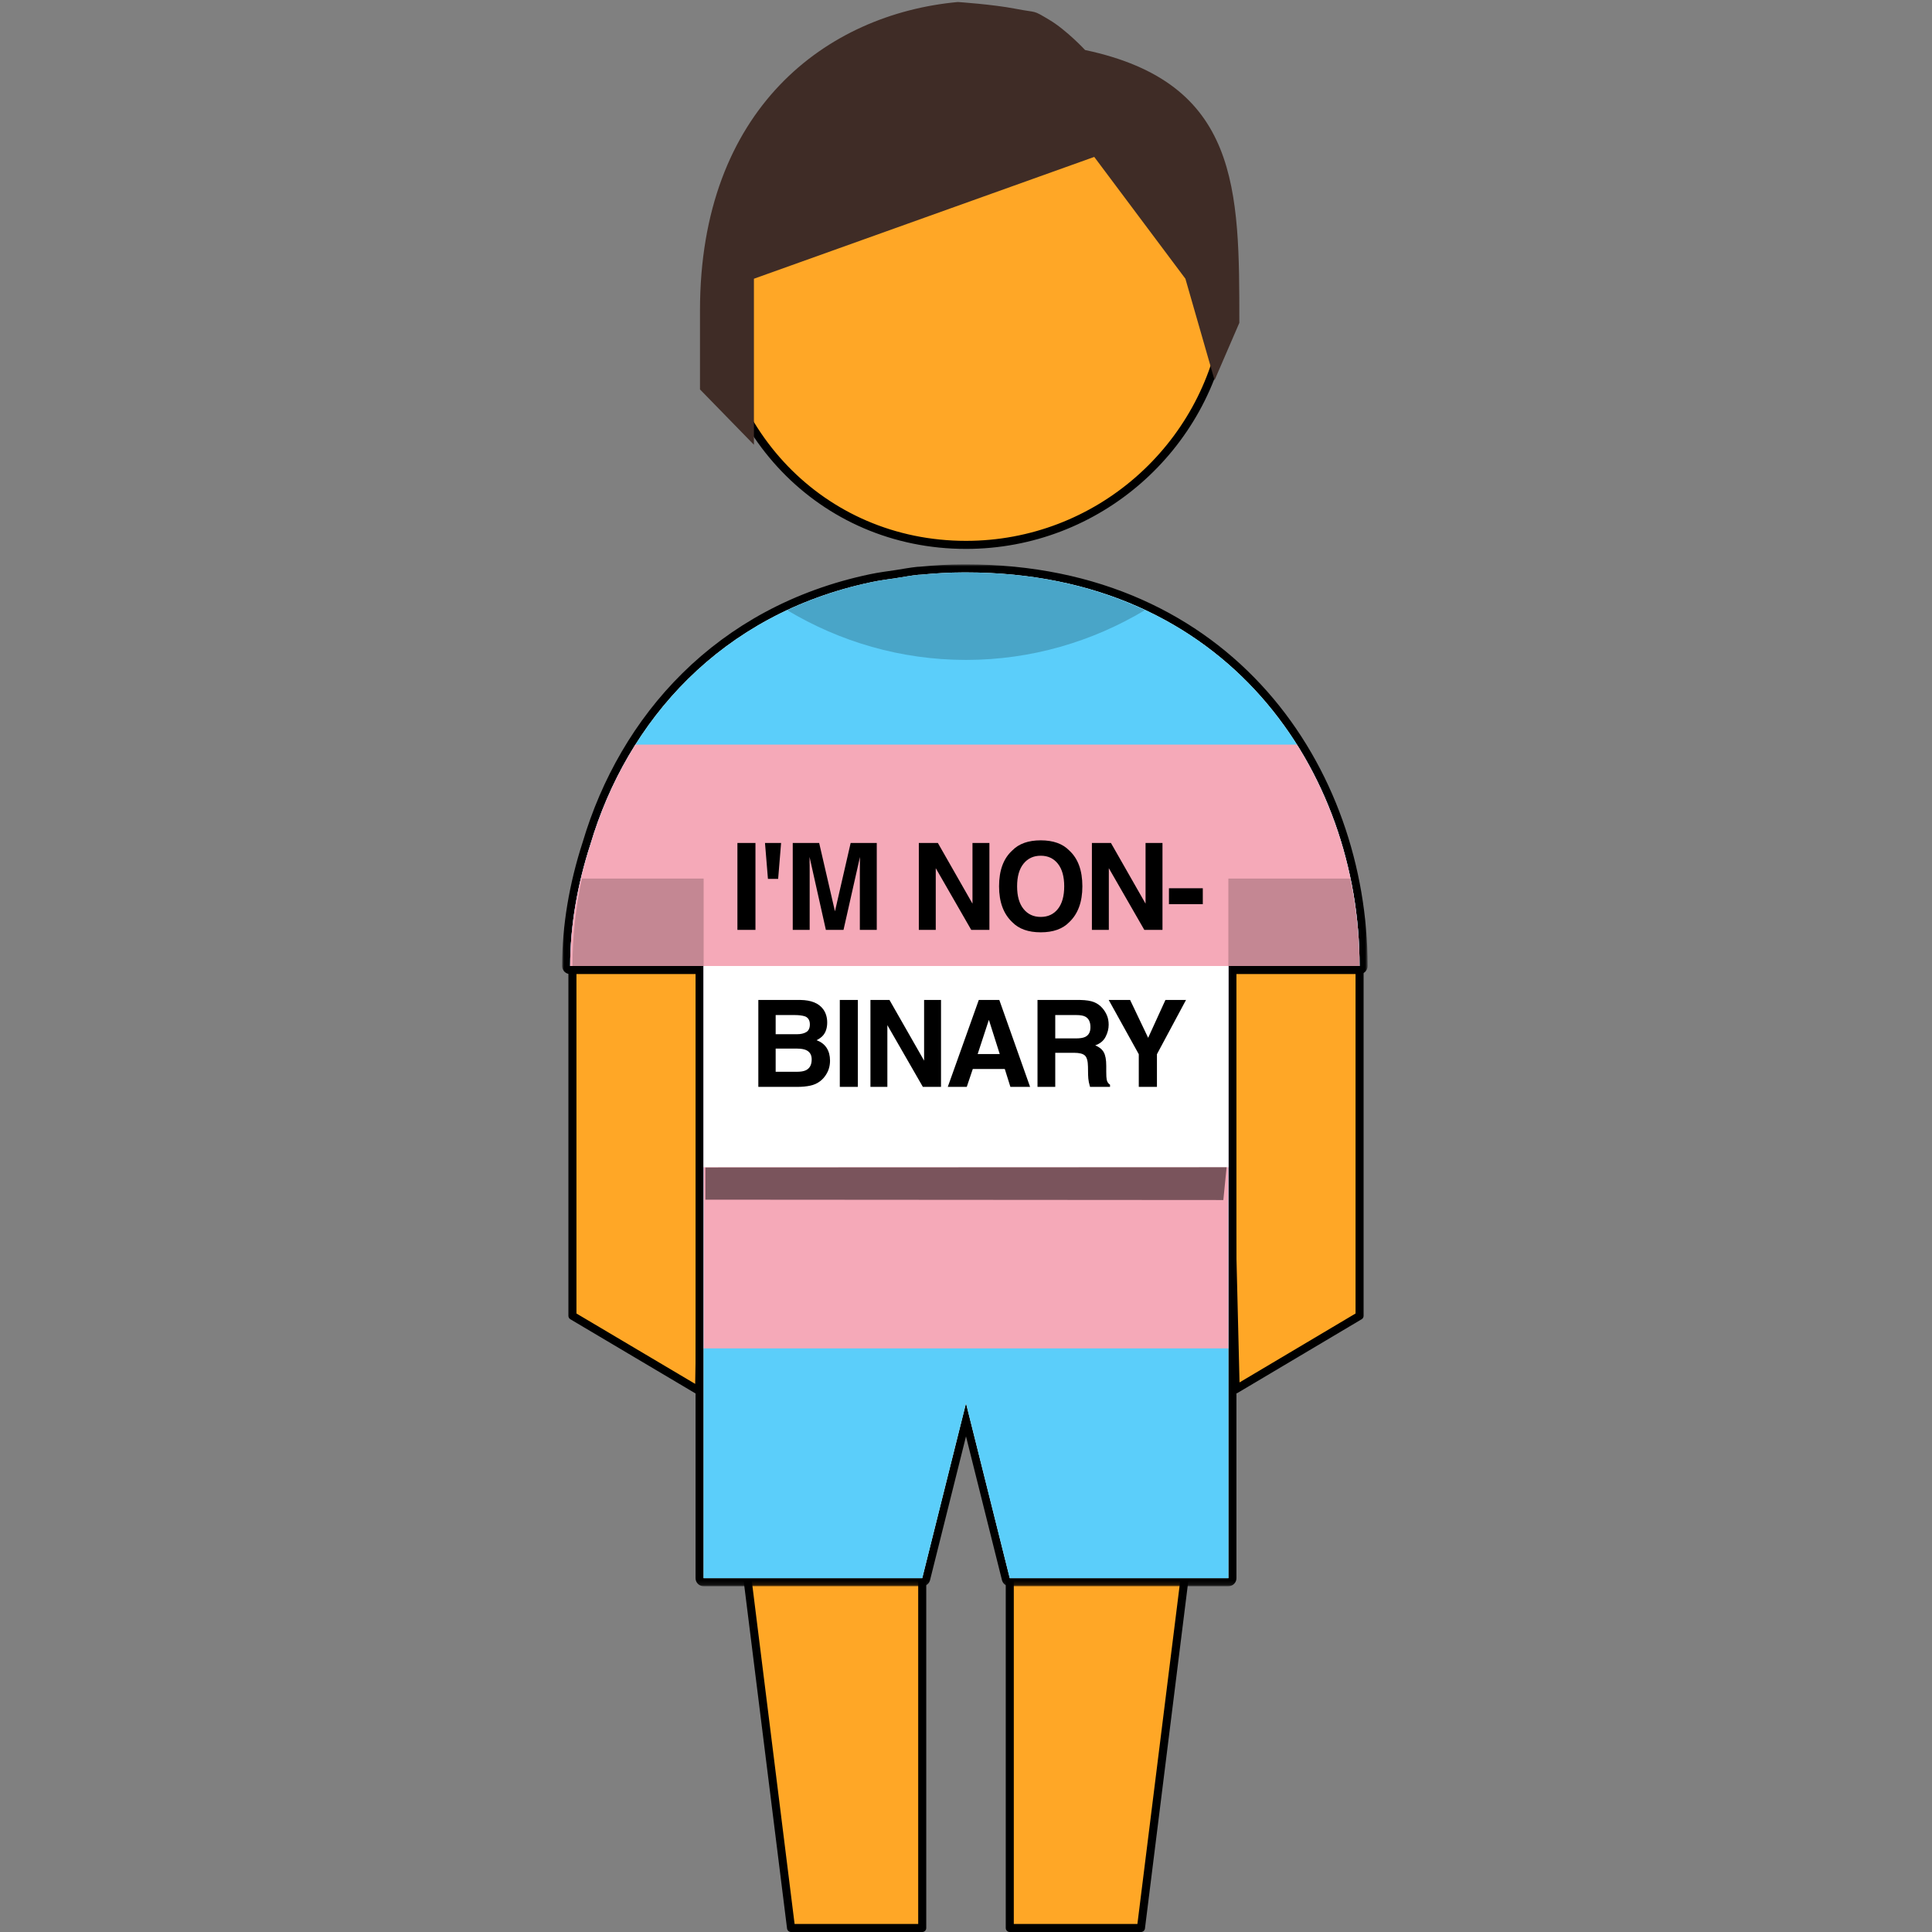
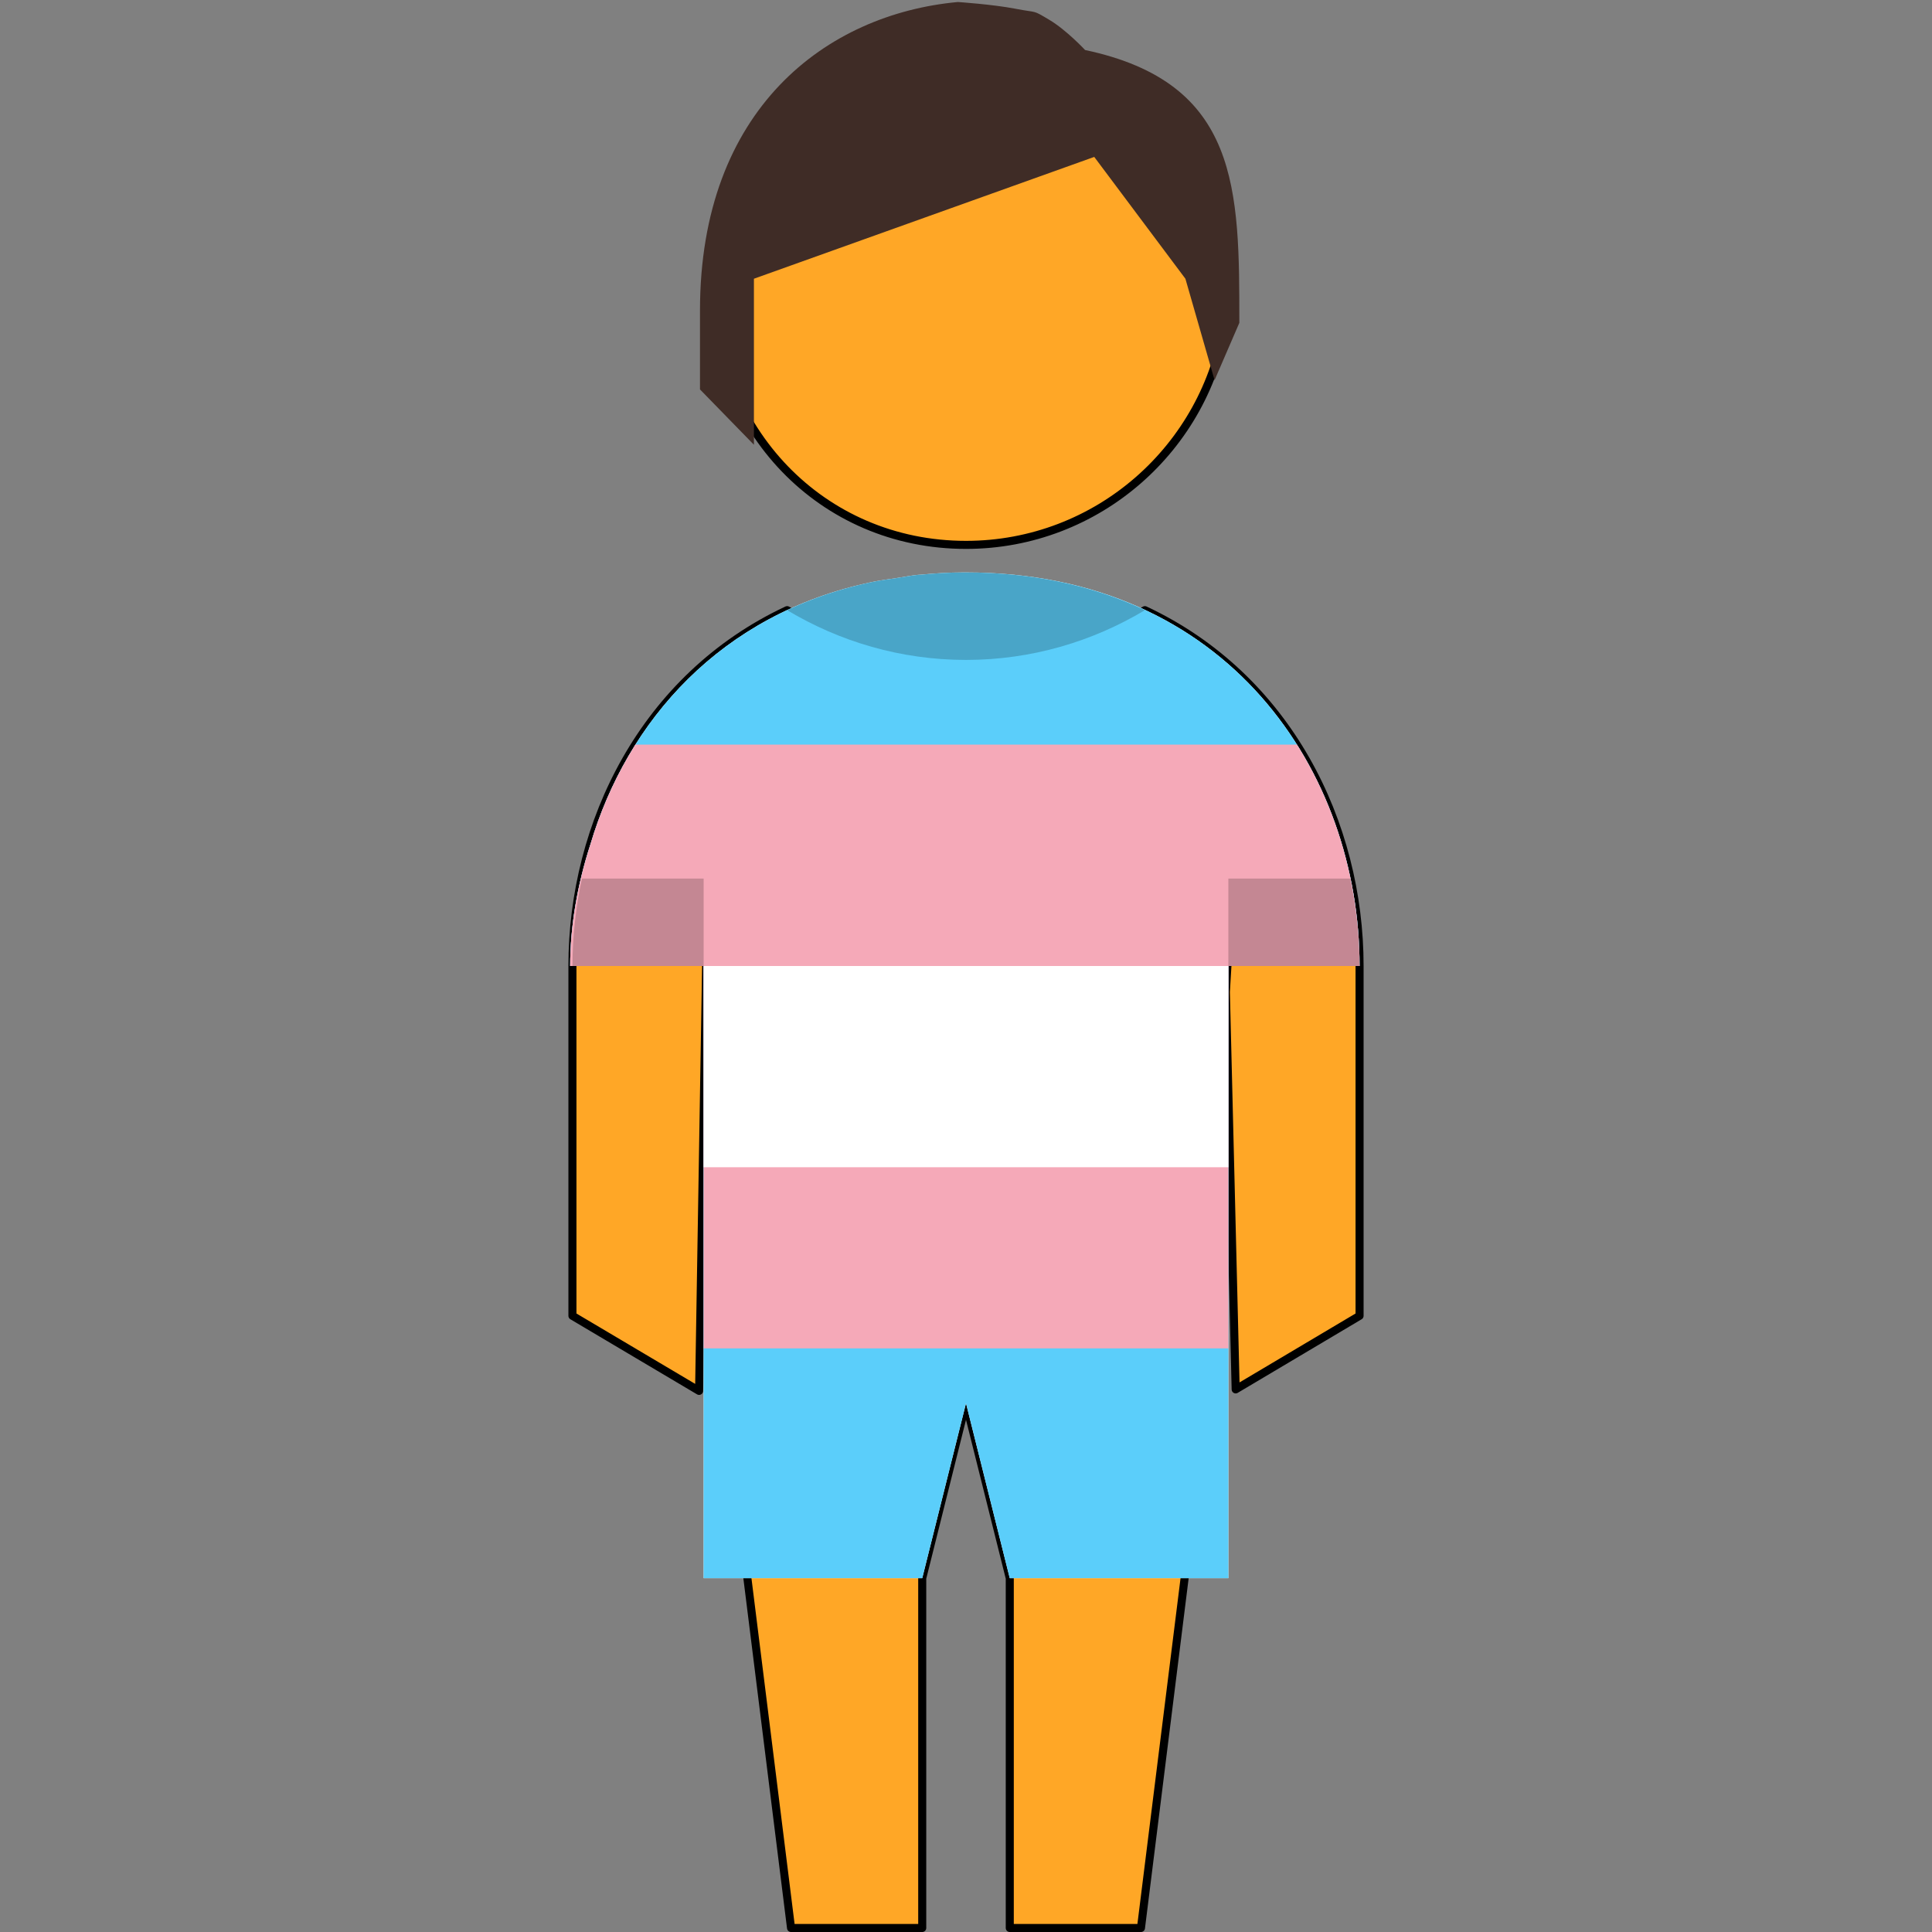
<svg xmlns="http://www.w3.org/2000/svg" xmlns:xlink="http://www.w3.org/1999/xlink" height="100%" stroke-miterlimit="10" style="fill-rule:nonzero;clip-rule:evenodd;stroke-linecap:round;stroke-linejoin:round;" version="1.1" viewBox="0 0 480 480" width="100%" xml:space="preserve">
  <rect x="0" y="0" width="480" height="480" fill="#808080" stroke="none" />
  <defs>
-     <path d="M239.438 142.219C235.761 142.219 232.219 142.447 228.75 142.781C228.558 142.799 228.348 142.794 228.156 142.812C228.146 142.814 228.135 142.811 228.125 142.812C226.33 142.996 224.645 143.326 222.906 143.594C220.76 143.911 218.592 144.192 216.531 144.625C179.046 152.5 155.795 179.14 146.688 209.781C143.392 219.909 141.656 230.23 141.656 240L142.219 240L174.812 240L174.812 316.562L174.812 347.594L174.812 348.625L174.812 392.094L229.125 392.094L240 348.625L250.875 392.094L305.188 392.094L305.188 348.625L305.188 347.344L305.188 240L337.188 240L337.781 240C337.781 192.004 305.182 142.219 240 142.219C239.904 142.219 239.815 142.219 239.719 142.219C239.622 142.219 239.534 142.219 239.438 142.219Z" id="Fill" />
    <path d="M239.438 142.219C235.761 142.219 232.219 142.447 228.75 142.781C228.558 142.799 228.348 142.794 228.156 142.812C228.146 142.814 228.135 142.811 228.125 142.812C226.33 142.996 224.645 143.326 222.906 143.594C220.76 143.911 218.592 144.192 216.531 144.625C179.046 152.5 155.795 179.14 146.688 209.781C143.392 219.909 141.656 230.23 141.656 240L142.219 240L174.812 240L174.812 316.562L174.812 347.594L174.812 348.625L174.812 392.094L229.125 392.094L240 348.625L250.875 392.094L305.188 392.094L305.188 348.625L305.188 347.344L305.188 240L337.188 240L337.781 240C337.781 192.004 305.182 142.219 240 142.219C239.904 142.219 239.815 142.219 239.719 142.219C239.622 142.219 239.534 142.219 239.438 142.219Z" id="Fill_2" />
  </defs>
  <g id="child">
    <path d="M240 5C232.011 5 224.96 6.965 217.881 9.607C210.321 12.428 203.594 16.268 197.655 21.518C191.85 26.65 187.296 32.624 183.609 39.507C178.708 48.656 176.929 59.549 176.929 70.633C176.929 106.57 204.052 135.375 240 135.375C272.71 135.375 299.865 111.157 304.492 79.72C304.95 76.608 305.188 73.425 305.188 70.188C305.188 55.102 300.035 41.194 291.396 30.134C286.242 23.534 278.276 19.015 270.994 14.798C267.431 12.735 264.227 10.933 260.281 9.567C253.609 7.256 247.449 5 240 5ZM195.562 151.594C160.039 168.227 142.219 204.569 142.219 240L142.219 326.906L173.688 345.562L175.438 239.625L174.781 235.969C174.781 235.969 176.499 235.808 177.594 236.812C177.715 236.923 177.832 237.052 177.938 237.188C178.787 238.277 179.156 240 179.156 240L180.438 296.094L180.562 298.062L179.812 348.625L185.688 392.094L196.531 479L229.125 479L229.125 392.094L240 348.625L250.875 392.094L250.875 479L283.469 479L294.312 392.094L301.188 348.625L298.594 298.781L299.156 296.344L301.094 239.5C301.094 239.5 301.343 238.221 302.094 237.344C302.844 236.467 304.094 236 304.094 236L305.188 235.938L304.562 246.469L307 345.188L337.781 326.906L337.781 240C337.781 204.569 319.961 168.227 284.438 151.594C271.423 159.383 256.241 163.969 240 163.969C223.759 163.969 208.577 159.383 195.562 151.594Z" fill="#ffa726" fill-rule="nonzero" opacity="1" stroke="#000000" stroke-linecap="butt" stroke-linejoin="round" stroke-width="2" />
    <path d="M237.975 0.5C205.32 3.511 173.91 27.038 173.91 77.142L173.91 96.75L187.31 110.5L187.31 69.25L271.864 38.986L294.51 69.25L301.756 94.454L307.91 80.209C307.91 47.016 307.975 20.564 269.584 12.424C269.584 12.424 264.975 7.462 260.655 4.9C256.335 2.338 257.974 3.276 252.304 2.176C246.634 1.076 237.975 0.5 237.975 0.5Z" fill="#3f2c26" fill-rule="nonzero" opacity="1" stroke="none" />
    <g opacity="1">
      <mask height="253.875" id="StrokeMask" maskUnits="userSpaceOnUse" width="200.125" x="139.656" y="140.219">
-         <rect fill="#ffffff" height="253.875" stroke="none" width="200.125" x="139.656" y="140.219" />
        <use fill="#000000" fill-rule="evenodd" stroke="none" xlink:href="#Fill" />
      </mask>
      <use fill="none" mask="url(#StrokeMask)" stroke="#000000" stroke-linecap="butt" stroke-linejoin="round" stroke-width="4" xlink:href="#Fill" />
    </g>
  </g>
  <g id="Untitled">
    <use fill="#ffffff" fill-rule="nonzero" opacity="1" stroke="none" xlink:href="#Fill_2" />
    <clipPath clip-rule="nonzero" id="ClipPath">
      <use xlink:href="#Fill_2" />
    </clipPath>
    <g clip-path="url(#ClipPath)">
      <path d="M0 140L480 140L480 140L480 395L480 395L0 395L0 395L0 140L0 140Z" fill="#5bcefa" fill-rule="nonzero" opacity="1" stroke="none" />
      <path d="M0 185L480 185L480 185L480 335L480 335L0 335L0 335L0 185L0 185Z" fill="#f5a9b8" fill-rule="nonzero" opacity="1" stroke="none" />
      <path d="M0 240L480 240L480 240L480 290L480 290L0 290L0 290L0 240L0 240Z" fill="#ffffff" fill-rule="nonzero" opacity="1" stroke="none" />
      <path d="M174.818 218.273L144.563 218.273C143.064 225.443 142.227 232.732 142.227 240L174.818 240L174.818 218.273ZM305.182 218.273L305.182 240L337.773 240C337.773 232.732 336.936 225.443 335.437 218.273L305.182 218.273ZM240 142.227C222.944 142.227 208.159 145.704 195.568 151.603C208.582 159.392 223.759 163.955 240 163.955C256.241 163.955 271.418 159.392 284.432 151.603C271.841 145.704 257.056 142.227 240 142.227Z" fill="#000000" fill-opacity="0.2" fill-rule="nonzero" opacity="1" stroke="none" />
-       <path d="M175.25 290.056L304.75 290L303.934 298.145L175.25 298.056L175.25 290.056Z" fill="#000000" fill-opacity="0.5" fill-rule="nonzero" opacity="1" stroke="none" />
    </g>
  </g>
  <g id="text">
-     <path d="M183.209 209.438L187.691 209.438L187.691 231.03L183.209 231.03L183.209 209.438ZM190.061 209.438L194.06 209.438L193.327 218.359L190.793 218.359L190.061 209.438ZM209.568 231.03L205.188 231.03L201.131 212.91C201.131 213.32 201.136 213.903 201.146 214.66C201.155 215.417 201.16 216.005 201.16 216.425L201.16 231.03L196.956 231.03L196.956 209.438L203.519 209.438L207.444 226.416L211.341 209.438L217.83 209.438L217.83 231.03L213.626 231.03L213.626 216.425C213.626 216.005 213.631 215.417 213.641 214.66C213.65 213.903 213.655 213.32 213.655 212.91L209.568 231.03ZM241.304 231.03L232.485 215.693L232.485 231.03L228.281 231.03L228.281 209.438L233.013 209.438L241.611 224.511L241.611 209.438L245.815 209.438L245.815 231.03L241.304 231.03ZM265.646 211.298C267.823 213.281 268.912 216.25 268.912 220.205C268.912 224.082 267.823 227.05 265.646 229.111C264.015 230.791 261.656 231.63 258.57 231.63C255.484 231.63 253.126 230.791 251.495 229.111C249.308 227.05 248.214 224.082 248.214 220.205C248.214 216.25 249.308 213.281 251.495 211.298C253.126 209.619 255.484 208.779 258.57 208.779C261.656 208.779 264.015 209.619 265.646 211.298ZM258.57 212.602C256.783 212.602 255.357 213.261 254.293 214.58C253.229 215.898 252.696 217.773 252.696 220.205C252.696 222.636 253.229 224.511 254.293 225.83C255.357 227.148 256.783 227.807 258.57 227.807C260.357 227.807 261.776 227.148 262.826 225.83C263.875 224.511 264.4 222.636 264.4 220.205C264.4 217.783 263.875 215.91 262.826 214.587C261.776 213.264 260.357 212.602 258.57 212.602ZM284.304 231.03L275.485 215.693L275.485 231.03L271.281 231.03L271.281 209.438L276.013 209.438L284.611 224.511L284.611 209.438L288.815 209.438L288.815 231.03L284.304 231.03ZM290.423 220.688L298.831 220.688L298.831 224.643L290.423 224.643L290.423 220.688ZM198.19 270.03L188.405 270.03L188.405 248.438L198.894 248.438C201.54 248.477 203.415 249.244 204.519 250.738C205.183 251.656 205.515 252.754 205.515 254.034C205.515 255.352 205.183 256.412 204.519 257.212C204.147 257.662 203.601 258.072 202.878 258.443C203.981 258.843 204.814 259.478 205.375 260.347C205.937 261.216 206.218 262.271 206.218 263.511C206.218 264.791 205.896 265.938 205.251 266.954C204.841 267.628 204.328 268.194 203.713 268.653C203.02 269.18 202.202 269.542 201.259 269.737C200.317 269.932 199.294 270.03 198.19 270.03ZM200.227 265.899C201.184 265.43 201.662 264.532 201.662 263.204C201.662 262.081 201.198 261.309 200.271 260.889C199.753 260.655 199.025 260.533 198.088 260.523L192.712 260.523L192.712 266.28L198.015 266.28C198.962 266.28 199.699 266.153 200.227 265.899ZM200.036 252.525C199.362 252.3 198.503 252.188 197.458 252.188L192.712 252.188L192.712 256.949L198.015 256.949C198.962 256.949 199.731 256.771 200.322 256.414C200.913 256.058 201.208 255.425 201.208 254.517C201.208 253.511 200.817 252.847 200.036 252.525ZM208.646 248.438L213.128 248.438L213.128 270.03L208.646 270.03L208.646 248.438ZM229.281 270.03L220.463 254.693L220.463 270.03L216.259 270.03L216.259 248.438L220.99 248.438L229.589 263.511L229.589 248.438L233.793 248.438L233.793 270.03L229.281 270.03ZM248.276 248.438L255.923 270.03L251.03 270.03L249.639 265.591L241.685 265.591L240.19 270.03L235.474 270.03L243.179 248.438L248.276 248.438ZM245.684 253.375L242.9 261.871L248.379 261.871L245.684 253.375ZM271.856 248.995C272.667 249.336 273.355 249.839 273.922 250.503C274.391 251.05 274.762 251.656 275.035 252.32C275.309 252.984 275.445 253.741 275.445 254.59C275.445 255.616 275.187 256.624 274.669 257.615C274.151 258.607 273.297 259.307 272.105 259.717C273.102 260.118 273.807 260.687 274.222 261.424C274.637 262.161 274.845 263.287 274.845 264.8L274.845 266.251C274.845 267.237 274.884 267.906 274.962 268.257C275.079 268.814 275.353 269.224 275.782 269.488L275.782 270.03L270.816 270.03C270.68 269.551 270.582 269.166 270.523 268.873C270.406 268.267 270.343 267.647 270.333 267.012L270.304 265.005C270.284 263.628 270.033 262.711 269.549 262.252C269.066 261.793 268.16 261.563 266.832 261.563L262.174 261.563L262.174 270.03L257.765 270.03L257.765 248.438L268.355 248.438C269.869 248.467 271.036 248.653 271.856 248.995ZM270.919 255.206C270.919 253.897 270.484 253.018 269.615 252.569C269.127 252.315 268.395 252.188 267.418 252.188L262.174 252.188L262.174 257.989L267.286 257.989C268.302 257.989 269.063 257.872 269.571 257.637C270.47 257.227 270.919 256.417 270.919 255.206ZM287.438 270.03L282.927 270.03L282.927 261.915L275.456 248.438L280.773 248.438L285.256 257.842L289.548 248.438L294.66 248.438L287.438 261.915L287.438 270.03Z" fill="#000000" fill-rule="nonzero" opacity="1" stroke="none" />
-   </g>
+     </g>
</svg>